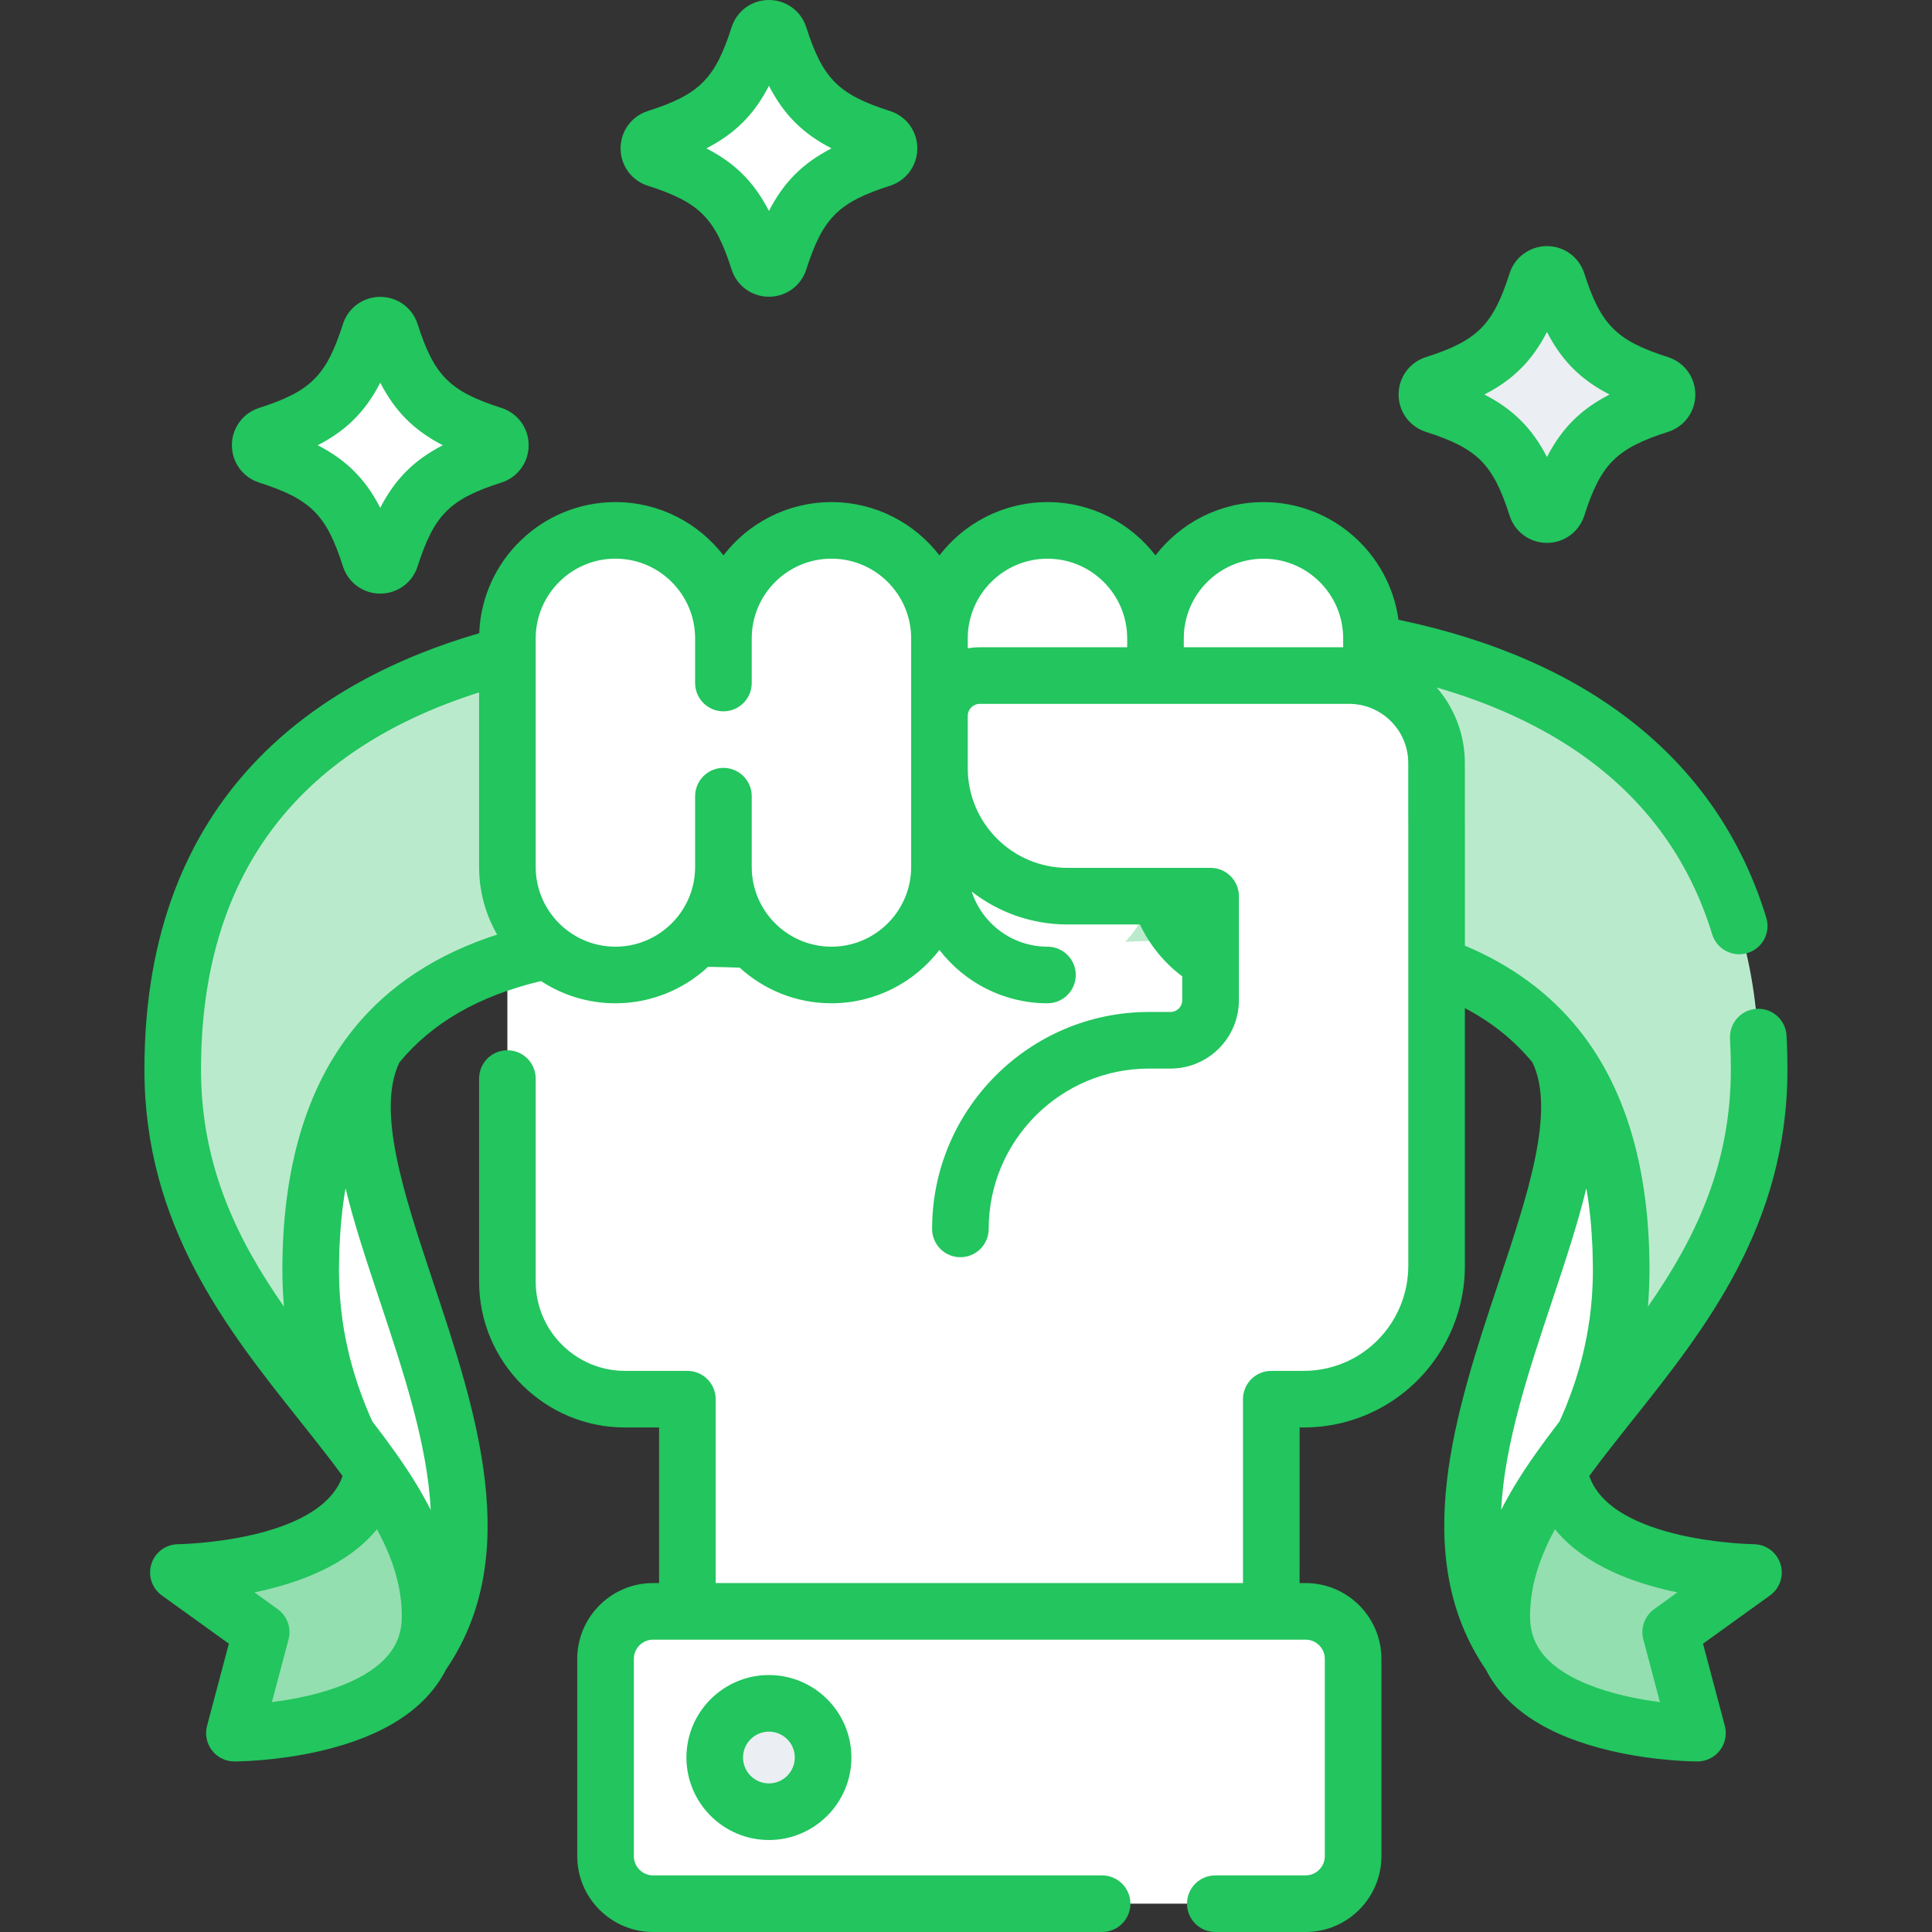
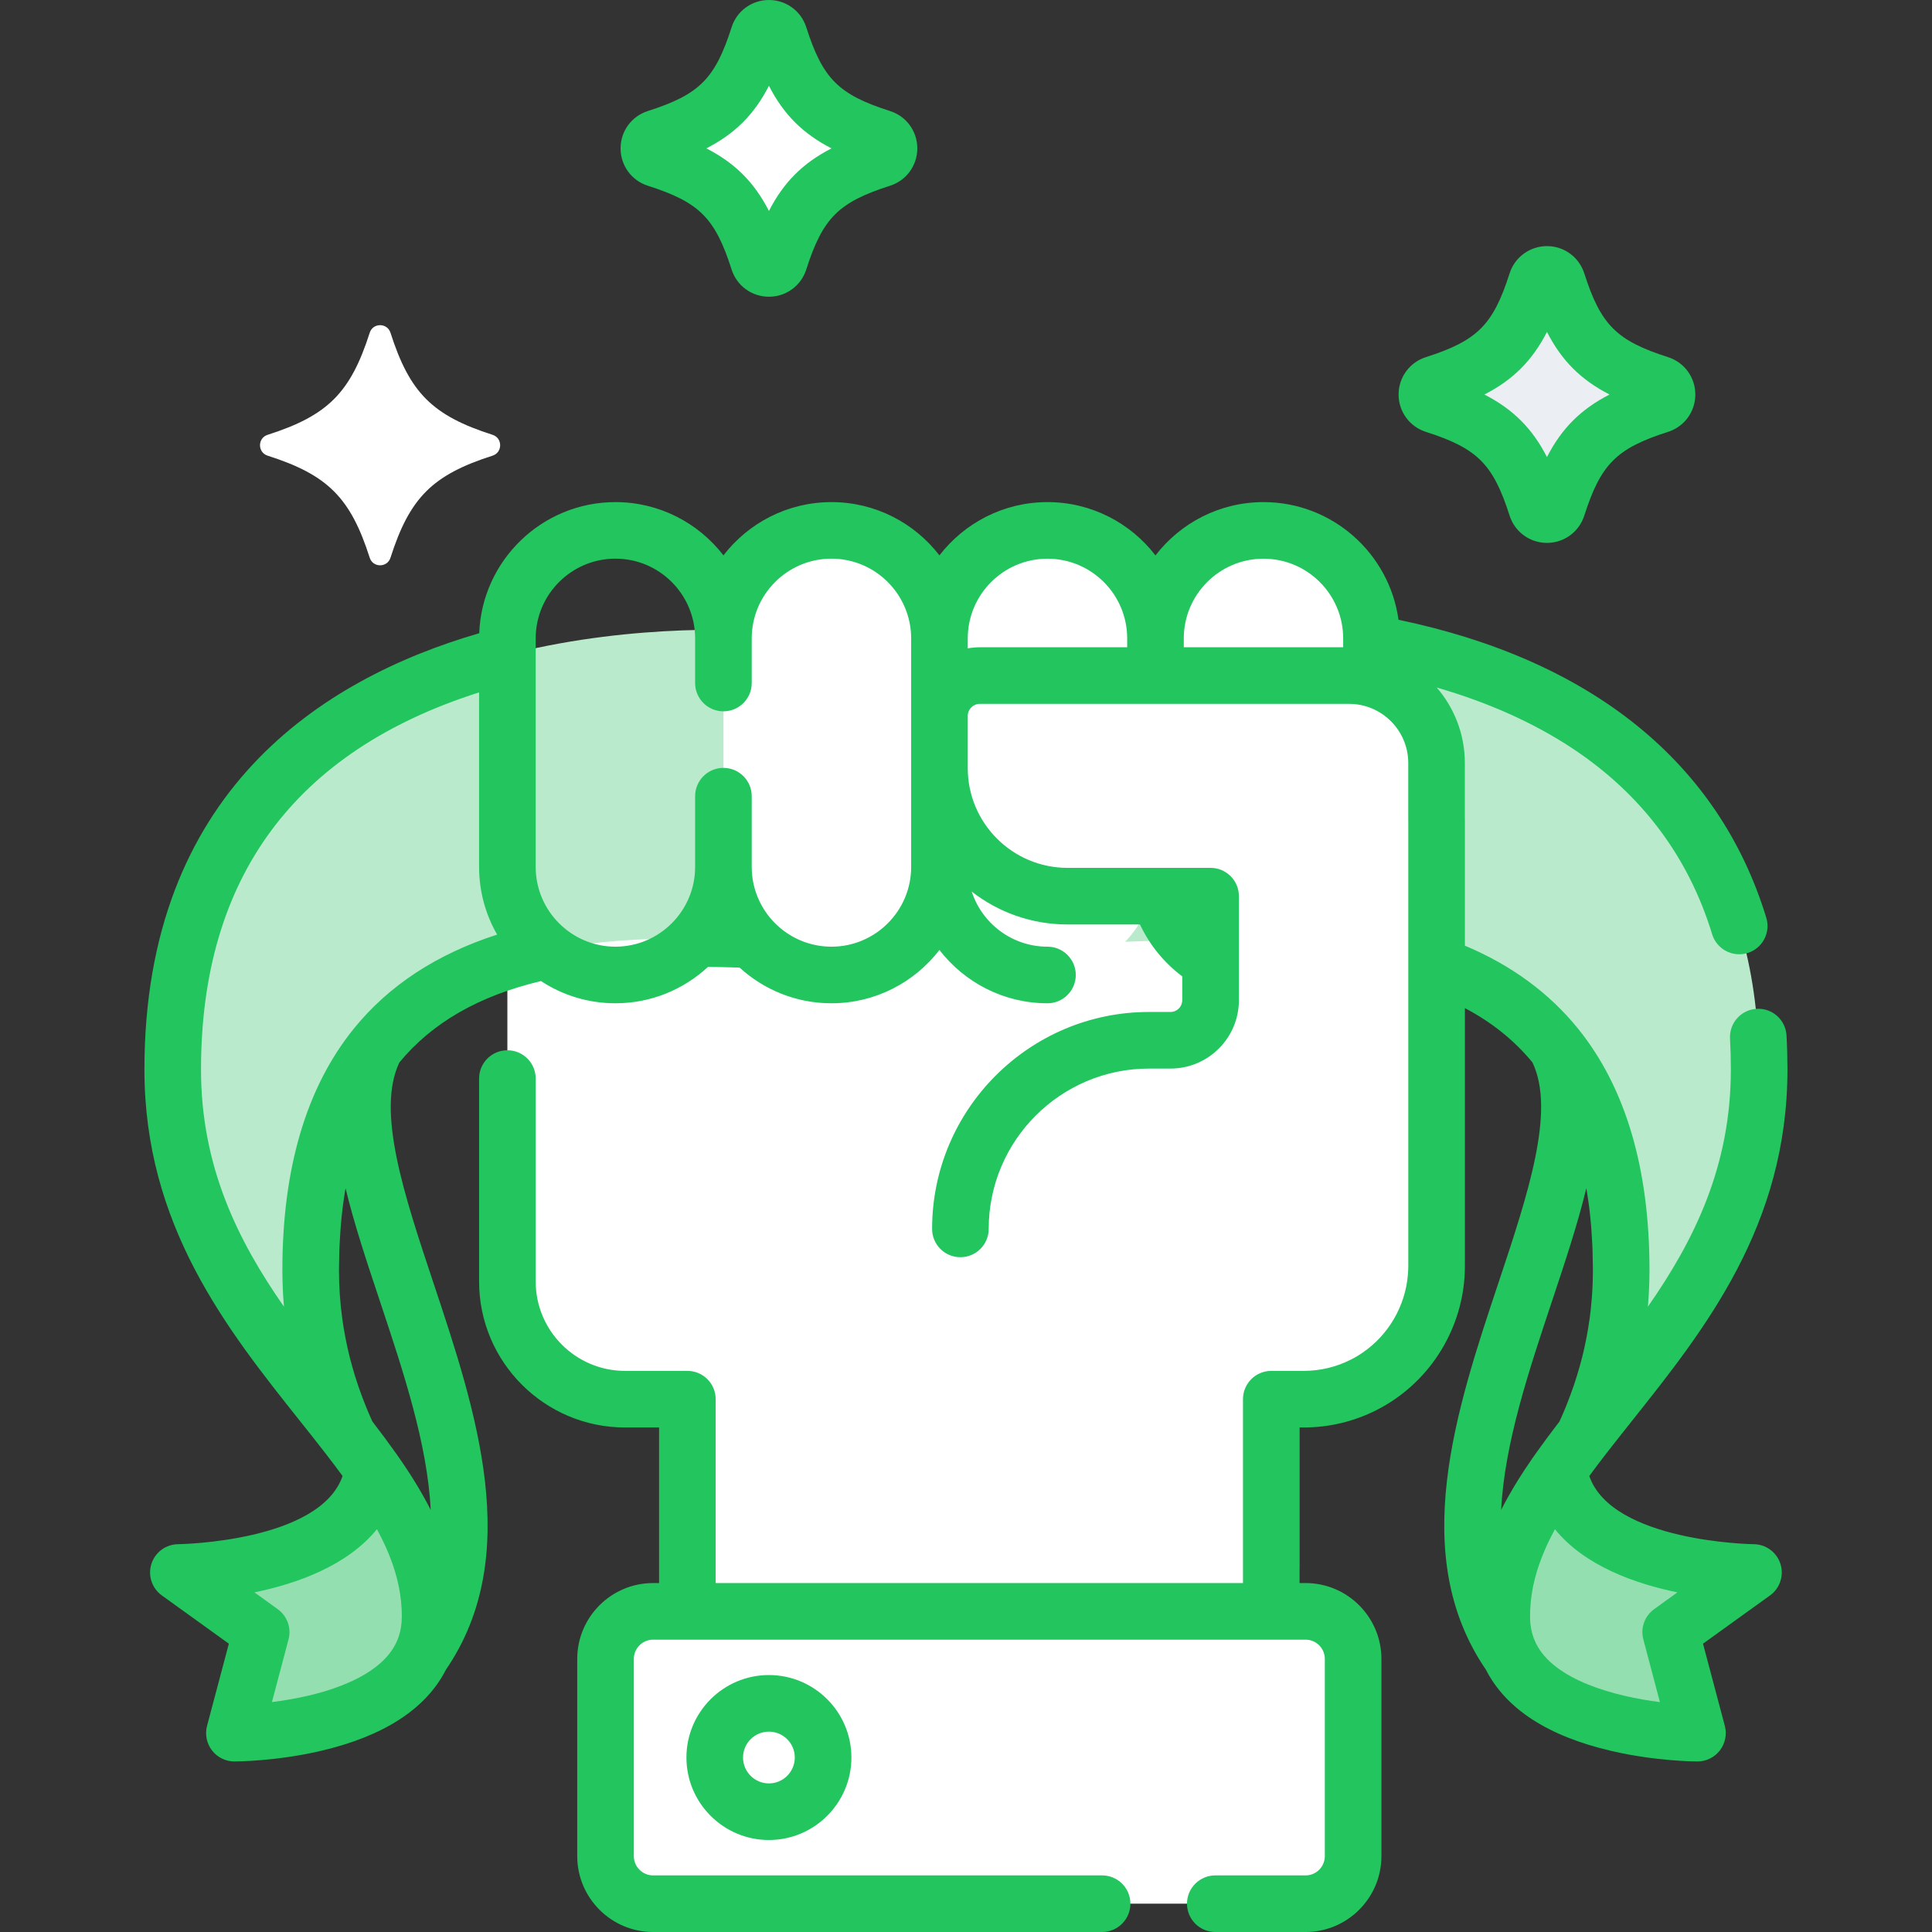
<svg xmlns="http://www.w3.org/2000/svg" width="44" height="44" viewBox="0 0 44 44" fill="none">
  <rect x="0" y="0" width="44" height="44" fill="#333333" stroke="none" />
  <path d="M31.235 17.431H27.055H11.555V29.186C11.555 30.666 12.754 31.865 14.235 31.865H15.653V39.018H28.952V31.865H29.687C30.252 31.865 30.782 31.711 31.235 31.441C32.122 30.913 32.716 29.945 32.716 28.838V17.431H31.235Z" fill="white" />
  <path d="M9.796 36.816C9.796 37.15 9.725 37.442 9.602 37.698C8.744 39.472 5.339 39.472 5.339 39.472L5.949 37.171L4.062 35.812C4.062 35.812 8.153 35.812 8.496 33.477C9.253 34.55 9.796 35.616 9.796 36.816Z" fill="#93DFAF" />
-   <path d="M9.597 37.697C9.72 37.442 9.791 37.149 9.791 36.815C9.791 35.616 9.248 34.55 8.491 33.476C8.312 33.222 8.121 32.967 7.921 32.71C7.921 32.709 7.92 32.709 7.919 32.708C7.408 31.601 7.07 30.36 7.07 28.917C7.07 26.587 7.641 24.965 8.547 23.841C6.939 26.896 12.509 33.517 9.597 37.697Z" fill="white" />
  <path d="M34.195 36.816C34.195 37.15 34.266 37.442 34.389 37.698C35.247 39.472 38.653 39.472 38.653 39.472L38.043 37.171L39.929 35.812C39.929 35.812 35.838 35.812 35.495 33.477C34.739 34.55 34.195 35.616 34.195 36.816Z" fill="#93DFAF" />
-   <path d="M34.389 37.697C34.265 37.442 34.195 37.149 34.195 36.815C34.195 35.616 34.738 34.55 35.495 33.476C35.674 33.222 35.865 32.967 36.064 32.71C36.064 32.709 36.065 32.709 36.066 32.708C36.577 31.601 36.915 30.36 36.915 28.917C36.915 26.587 36.345 24.965 35.439 23.841C37.046 26.896 31.477 33.517 34.389 37.697Z" fill="white" />
  <path d="M40.06 24.358C40.06 15.452 31.571 14.342 27.663 14.342H16.327C12.419 14.342 3.93 15.452 3.93 24.358C3.93 28.106 6.205 30.49 7.921 32.708C7.41 31.601 7.072 30.36 7.072 28.917C7.072 26.588 7.642 24.965 8.548 23.842L8.549 23.841C11.104 20.669 16.323 21.457 18.892 21.457H25.098C27.667 21.457 32.886 20.669 35.441 23.841L35.442 23.842C36.348 24.965 36.918 26.588 36.918 28.917C36.918 30.36 36.58 31.601 36.069 32.708C37.785 30.49 40.06 28.106 40.06 24.358Z" fill="#BAEACC" />
-   <path d="M14.015 12.079C12.656 12.079 11.555 13.181 11.555 14.539V19.745C11.555 21.103 12.656 22.204 14.015 22.204C15.373 22.204 16.475 21.103 16.475 19.745V17.728L16.646 16.863L16.475 15.885V14.539C16.475 13.18 15.373 12.079 14.015 12.079Z" fill="white" />
  <path d="M18.936 12.079C17.578 12.079 16.477 13.181 16.477 14.539V19.745C16.477 21.103 17.578 22.204 18.936 22.204C20.295 22.204 21.396 21.103 21.396 19.745V14.539C21.396 13.18 20.295 12.079 18.936 12.079Z" fill="white" />
  <path d="M23.851 12.079C22.492 12.079 21.391 13.181 21.391 14.539V19.745C21.391 21.103 22.492 22.204 23.851 22.204C25.209 22.204 26.311 21.103 26.311 19.745V14.539C26.311 13.18 25.209 12.079 23.851 12.079Z" fill="white" />
  <path d="M28.773 12.079C27.414 12.079 26.312 13.181 26.312 14.539V19.745C26.312 21.103 27.414 22.204 28.773 22.204C30.131 22.204 31.232 21.103 31.232 19.745V14.539C31.232 13.18 30.131 12.079 28.773 12.079Z" fill="white" />
  <path d="M32.712 18.671V17.377C32.712 16.277 31.82 15.385 30.72 15.385H22.309C21.802 15.385 21.391 15.797 21.391 16.304V17.495C21.391 19.105 22.696 20.41 24.306 20.41H27.565V22.78C27.565 23.284 27.157 23.692 26.653 23.692H26.163C23.79 23.692 21.867 25.615 21.867 27.988V28.693C21.867 29.939 23.277 31.866 26.163 31.866H28.948H29.683C30.248 31.866 30.779 31.711 31.231 31.441C32.118 30.913 32.712 29.945 32.712 28.838V18.671H32.712Z" fill="white" />
  <path d="M29.732 43.355H14.872C14.274 43.355 13.789 42.87 13.789 42.272V37.781C13.789 37.183 14.274 36.698 14.872 36.698H29.732C30.33 36.698 30.815 37.183 30.815 37.781V42.272C30.815 42.87 30.33 43.355 29.732 43.355Z" fill="white" />
  <path d="M29.728 36.698H27.672C28.27 36.698 28.755 37.183 28.755 37.781V42.272C28.755 42.871 28.27 43.355 27.672 43.355H29.728C30.326 43.355 30.811 42.87 30.811 42.272V37.781C30.811 37.183 30.326 36.698 29.728 36.698Z" fill="white" />
-   <path d="M17.507 41.26C18.189 41.26 18.741 40.708 18.741 40.026C18.741 39.345 18.189 38.792 17.507 38.792C16.826 38.792 16.273 39.345 16.273 40.026C16.273 40.708 16.826 41.26 17.507 41.26Z" fill="#EBEEF2" />
  <path d="M20.07 3.616C18.701 4.054 18.183 4.572 17.745 5.941C17.671 6.171 17.345 6.171 17.272 5.941C16.833 4.572 16.315 4.054 14.946 3.616C14.716 3.542 14.716 3.216 14.946 3.143C16.315 2.704 16.833 2.186 17.272 0.817C17.345 0.587 17.671 0.587 17.745 0.817C18.183 2.186 18.701 2.704 20.07 3.143C20.3 3.216 20.3 3.542 20.07 3.616Z" fill="white" />
  <path d="M11.219 10.377C9.85 10.815 9.331 11.333 8.893 12.702C8.819 12.932 8.493 12.932 8.42 12.702C7.982 11.333 7.463 10.815 6.094 10.377C5.864 10.303 5.864 9.977 6.094 9.903C7.463 9.465 7.982 8.947 8.42 7.578C8.493 7.348 8.819 7.348 8.893 7.578C9.331 8.947 9.85 9.465 11.219 9.903C11.448 9.977 11.448 10.303 11.219 10.377Z" fill="white" />
  <path d="M37.789 9.221C36.42 9.659 35.902 10.177 35.463 11.546C35.39 11.776 35.064 11.776 34.99 11.546C34.552 10.177 34.034 9.659 32.665 9.221C32.435 9.147 32.435 8.821 32.665 8.748C34.034 8.309 34.552 7.791 34.99 6.422C35.064 6.192 35.39 6.192 35.463 6.422C35.902 7.791 36.42 8.309 37.789 8.748C38.019 8.821 38.019 9.147 37.789 9.221Z" fill="#EBEEF2" />
  <path d="M39.935 35.168C39.902 35.167 36.714 35.117 36.195 33.615C36.317 33.448 36.446 33.278 36.579 33.106C36.581 33.105 36.582 33.103 36.583 33.101C36.774 32.855 36.968 32.61 37.174 32.351C38.831 30.269 40.708 27.909 40.708 24.358C40.708 24.101 40.701 23.841 40.687 23.584C40.668 23.228 40.364 22.955 40.009 22.975C39.654 22.994 39.381 23.297 39.4 23.653C39.413 23.887 39.419 24.124 39.419 24.358C39.419 26.559 38.586 28.245 37.53 29.758C37.53 29.753 37.531 29.748 37.531 29.744C37.542 29.619 37.55 29.493 37.555 29.367C37.556 29.346 37.557 29.325 37.558 29.304C37.563 29.175 37.566 29.047 37.566 28.917C37.566 26.614 37.021 24.77 35.947 23.437C35.946 23.436 35.946 23.436 35.945 23.435C35.943 23.433 35.941 23.43 35.94 23.428C35.282 22.614 34.416 21.979 33.362 21.537V18.671C33.362 18.661 33.361 18.652 33.361 18.643V17.377C33.361 16.721 33.119 16.12 32.721 15.658C33.899 15.999 34.938 16.465 35.82 17.05C37.386 18.089 38.454 19.511 38.993 21.277C39.078 21.554 39.334 21.733 39.609 21.733C39.672 21.733 39.735 21.724 39.798 21.705C40.139 21.601 40.33 21.241 40.226 20.9C39.148 17.372 36.257 15.034 31.85 14.115C31.642 12.603 30.343 11.435 28.776 11.435C27.775 11.435 26.884 11.911 26.315 12.649C25.747 11.911 24.856 11.435 23.856 11.435C22.855 11.435 21.964 11.911 21.395 12.648C20.827 11.911 19.936 11.435 18.936 11.435C17.935 11.435 17.044 11.911 16.476 12.648C15.907 11.911 15.016 11.435 14.016 11.435C12.344 11.435 10.976 12.764 10.914 14.421C7.326 15.463 3.289 18.04 3.289 24.358C3.289 27.909 5.166 30.269 6.823 32.351C7.029 32.61 7.223 32.855 7.414 33.101C7.415 33.103 7.416 33.105 7.418 33.106C7.551 33.278 7.68 33.449 7.802 33.615C7.283 35.117 4.096 35.167 4.062 35.168C3.783 35.168 3.535 35.348 3.449 35.614C3.363 35.88 3.459 36.172 3.686 36.335L5.212 37.434L4.715 39.306C4.664 39.5 4.706 39.706 4.828 39.865C4.95 40.023 5.138 40.116 5.338 40.116C5.376 40.116 6.275 40.114 7.294 39.878C8.739 39.543 9.701 38.92 10.156 38.026C11.938 35.42 10.839 32.12 9.868 29.207C9.199 27.199 8.567 25.301 9.096 24.196C9.845 23.29 10.902 22.682 12.321 22.343C12.808 22.663 13.391 22.849 14.016 22.849C14.83 22.849 15.571 22.533 16.126 22.019C16.381 22.023 16.627 22.03 16.845 22.037C17.397 22.541 18.131 22.849 18.936 22.849C19.936 22.849 20.827 22.372 21.395 21.635C21.964 22.372 22.855 22.849 23.856 22.849C24.212 22.849 24.5 22.56 24.5 22.204C24.5 21.849 24.212 21.56 23.856 21.56C23.05 21.56 22.366 21.032 22.13 20.305C22.733 20.774 23.489 21.054 24.311 21.054H25.962C26.18 21.519 26.512 21.927 26.925 22.236V22.78C26.925 22.927 26.805 23.047 26.658 23.047H26.168C23.444 23.047 21.228 25.263 21.228 27.987C21.228 28.343 21.516 28.632 21.872 28.632C22.228 28.632 22.517 28.343 22.517 27.987C22.517 25.974 24.155 24.336 26.168 24.336H26.658C27.516 24.336 28.215 23.638 28.215 22.78V21.9C28.215 21.9 28.215 21.899 28.215 21.898V20.41C28.215 20.054 27.926 19.765 27.57 19.765H24.311C23.059 19.765 22.04 18.747 22.04 17.495V16.304C22.04 16.153 22.163 16.03 22.314 16.03H26.31C26.312 16.03 26.314 16.03 26.315 16.03C26.317 16.03 26.319 16.03 26.32 16.03H30.725C31.468 16.03 32.072 16.634 32.072 17.377V18.671C32.072 18.68 32.072 18.689 32.073 18.698V28.838C32.073 28.903 32.069 28.967 32.064 29.031C32.005 29.744 31.625 30.401 31.032 30.806C30.991 30.834 30.949 30.862 30.905 30.888C30.86 30.915 30.813 30.94 30.766 30.964C30.434 31.133 30.065 31.221 29.688 31.221H28.953C28.596 31.221 28.308 31.51 28.308 31.866V36.053H16.299V31.866C16.299 31.51 16.011 31.221 15.655 31.221H14.236C13.113 31.221 12.2 30.308 12.2 29.186V24.564C12.2 24.207 11.912 23.919 11.556 23.919C11.199 23.919 10.911 24.207 10.911 24.564V29.186C10.911 31.019 12.402 32.51 14.236 32.51H15.01V36.053H14.874C13.921 36.053 13.146 36.828 13.146 37.781V42.272C13.146 43.225 13.921 44 14.874 44H25.1C25.456 44 25.744 43.711 25.744 43.355C25.744 42.999 25.456 42.711 25.1 42.711H14.874C14.632 42.711 14.435 42.514 14.435 42.272V37.781C14.435 37.539 14.632 37.342 14.874 37.342H15.651C15.652 37.342 15.653 37.342 15.655 37.342C15.656 37.342 15.657 37.342 15.658 37.342H28.949C28.95 37.342 28.951 37.342 28.953 37.342C28.954 37.342 28.955 37.342 28.956 37.342H29.734C29.976 37.342 30.172 37.539 30.172 37.781V42.272C30.172 42.514 29.976 42.711 29.734 42.711H27.678C27.322 42.711 27.033 42.999 27.033 43.355C27.033 43.711 27.322 44 27.678 44H29.734C30.686 44 31.461 43.225 31.461 42.272V37.781C31.461 36.828 30.686 36.053 29.734 36.053H29.597V35.727C29.597 35.725 29.598 35.723 29.598 35.721V32.51H29.688C30.266 32.51 30.833 32.375 31.343 32.117C31.345 32.116 31.348 32.115 31.35 32.114C31.352 32.113 31.354 32.112 31.356 32.11C31.427 32.074 31.497 32.036 31.565 31.995C32.674 31.336 33.362 30.127 33.362 28.838C33.362 28.835 33.362 28.832 33.362 28.83V22.959C33.976 23.283 34.484 23.691 34.9 24.195C35.431 25.299 34.798 27.198 34.129 29.207C33.157 32.12 32.059 35.42 33.841 38.027C34.297 38.92 35.258 39.543 36.703 39.878C37.722 40.114 38.621 40.116 38.659 40.116C38.859 40.116 39.047 40.023 39.169 39.865C39.291 39.706 39.333 39.5 39.282 39.306L38.785 37.434L40.311 36.335C40.538 36.172 40.633 35.881 40.548 35.615C40.462 35.349 40.215 35.168 39.935 35.168ZM9.079 37.278C9.062 37.325 9.043 37.371 9.021 37.416C9.021 37.417 9.021 37.417 9.021 37.417C8.692 38.099 7.754 38.446 7.025 38.617C6.73 38.686 6.443 38.733 6.193 38.764L6.571 37.336C6.64 37.078 6.542 36.804 6.325 36.648L5.795 36.265C6.764 36.066 7.909 35.658 8.584 34.827C8.59 34.837 8.596 34.848 8.601 34.858C8.609 34.872 8.616 34.885 8.623 34.899C8.648 34.947 8.672 34.994 8.695 35.041C8.701 35.052 8.707 35.064 8.712 35.075C8.739 35.131 8.765 35.186 8.79 35.241C8.794 35.252 8.799 35.263 8.804 35.273C8.824 35.319 8.843 35.364 8.861 35.409C8.866 35.423 8.872 35.436 8.877 35.45C8.899 35.504 8.919 35.558 8.938 35.611C8.939 35.614 8.94 35.617 8.941 35.619C8.958 35.67 8.974 35.719 8.989 35.769C8.994 35.783 8.998 35.797 9.002 35.811C9.015 35.856 9.028 35.901 9.039 35.945C9.041 35.953 9.043 35.961 9.045 35.968C9.058 36.02 9.07 36.07 9.08 36.121C9.083 36.134 9.085 36.147 9.088 36.16C9.096 36.201 9.103 36.242 9.109 36.282C9.111 36.294 9.113 36.306 9.115 36.319C9.122 36.369 9.129 36.419 9.134 36.469C9.135 36.478 9.135 36.488 9.136 36.498C9.14 36.539 9.143 36.581 9.146 36.623C9.146 36.637 9.147 36.651 9.148 36.664C9.15 36.715 9.151 36.765 9.151 36.815C9.151 36.983 9.127 37.136 9.079 37.278ZM9.809 34.387C9.8 34.368 9.79 34.349 9.78 34.331C9.767 34.306 9.755 34.282 9.742 34.258C9.718 34.212 9.693 34.167 9.668 34.122C9.657 34.101 9.645 34.079 9.633 34.059C9.597 33.995 9.561 33.932 9.524 33.87C9.52 33.863 9.515 33.856 9.511 33.849C9.478 33.793 9.444 33.738 9.41 33.684C9.397 33.663 9.383 33.642 9.37 33.621C9.344 33.581 9.319 33.542 9.294 33.503C9.279 33.481 9.265 33.459 9.25 33.437C9.225 33.398 9.199 33.36 9.173 33.322C9.16 33.304 9.148 33.285 9.135 33.266C9.1 33.215 9.065 33.165 9.031 33.116C9.028 33.112 9.025 33.108 9.023 33.105C9.023 33.105 9.023 33.105 9.023 33.105C9.023 33.104 9.022 33.104 9.022 33.104C8.854 32.867 8.673 32.622 8.482 32.375C8.468 32.346 8.455 32.316 8.442 32.287C8.429 32.256 8.415 32.226 8.402 32.195C8.384 32.154 8.367 32.112 8.35 32.071C8.338 32.041 8.326 32.011 8.314 31.982C8.297 31.939 8.281 31.897 8.265 31.855C8.254 31.826 8.242 31.797 8.232 31.768C8.216 31.724 8.2 31.681 8.185 31.637C8.175 31.61 8.165 31.582 8.156 31.554C8.141 31.509 8.126 31.464 8.112 31.419C8.103 31.392 8.094 31.366 8.086 31.34C8.072 31.293 8.058 31.246 8.044 31.199C8.037 31.174 8.03 31.15 8.023 31.125C8.009 31.076 7.996 31.026 7.983 30.977C7.977 30.954 7.971 30.932 7.965 30.91C7.952 30.857 7.94 30.805 7.928 30.753C7.923 30.733 7.918 30.713 7.914 30.693C7.902 30.638 7.89 30.582 7.879 30.526C7.876 30.51 7.872 30.493 7.869 30.476C7.857 30.416 7.846 30.356 7.836 30.296C7.834 30.283 7.831 30.271 7.829 30.259C7.818 30.192 7.808 30.125 7.799 30.059C7.798 30.052 7.797 30.046 7.796 30.04C7.745 29.671 7.72 29.297 7.72 28.917C7.72 28.899 7.721 28.882 7.721 28.865C7.722 28.736 7.724 28.61 7.728 28.485C7.73 28.433 7.733 28.382 7.735 28.33C7.74 28.235 7.745 28.141 7.752 28.048C7.755 27.998 7.759 27.947 7.763 27.898C7.773 27.776 7.786 27.655 7.8 27.536C7.804 27.507 7.807 27.477 7.811 27.448C7.826 27.334 7.843 27.223 7.861 27.113C7.864 27.096 7.867 27.08 7.87 27.064C8.067 27.878 8.353 28.737 8.646 29.615C9.184 31.231 9.734 32.88 9.809 34.387ZM8.057 23.428C8.056 23.43 8.054 23.433 8.052 23.434C8.052 23.435 8.051 23.436 8.05 23.437C6.975 24.77 6.431 26.614 6.431 28.917C6.431 29.048 6.434 29.178 6.439 29.308C6.44 29.326 6.441 29.345 6.441 29.363C6.447 29.492 6.455 29.619 6.466 29.746C6.467 29.75 6.467 29.754 6.467 29.758C5.411 28.245 4.578 26.559 4.578 24.358C4.578 19.992 6.708 17.106 10.911 15.769V19.745C10.911 20.305 11.061 20.831 11.322 21.285C9.946 21.728 8.851 22.446 8.057 23.428ZM20.751 19.748C20.749 20.747 19.936 21.56 18.936 21.56C17.934 21.56 17.12 20.745 17.12 19.744V18.133C17.12 17.777 16.832 17.488 16.476 17.488C16.119 17.488 15.831 17.777 15.831 18.133V19.744C15.831 20.745 15.017 21.56 14.016 21.56C13.015 21.56 12.2 20.745 12.2 19.744V14.539C12.2 13.538 13.015 12.723 14.016 12.723C15.017 12.723 15.831 13.538 15.831 14.539V15.555C15.831 15.911 16.119 16.2 16.476 16.2C16.832 16.2 17.12 15.911 17.12 15.555V14.539C17.12 13.538 17.934 12.723 18.936 12.723C19.935 12.723 20.749 13.536 20.751 14.536C20.751 14.537 20.751 14.538 20.751 14.539V19.744C20.751 19.745 20.751 19.746 20.751 19.748ZM25.671 14.741H22.314C22.221 14.741 22.129 14.75 22.04 14.766V14.539C22.04 14.538 22.04 14.537 22.04 14.536C22.042 13.536 22.855 12.724 23.856 12.724C24.857 12.724 25.671 13.538 25.671 14.539V14.741ZM30.59 14.741H26.96V14.539C26.96 13.538 27.774 12.724 28.776 12.724C29.776 12.724 30.59 13.538 30.59 14.539V14.741ZM34.746 33.438C34.732 33.46 34.718 33.481 34.703 33.503C34.678 33.542 34.652 33.582 34.627 33.622C34.613 33.643 34.6 33.663 34.587 33.684C34.553 33.739 34.518 33.795 34.484 33.852C34.481 33.858 34.477 33.864 34.473 33.87C34.436 33.932 34.4 33.995 34.364 34.059C34.352 34.08 34.34 34.101 34.329 34.122C34.304 34.167 34.28 34.212 34.255 34.257C34.242 34.282 34.23 34.306 34.217 34.331C34.207 34.35 34.197 34.368 34.188 34.387C34.263 32.88 34.813 31.232 35.352 29.615C35.644 28.738 35.93 27.879 36.127 27.064C36.13 27.08 36.133 27.096 36.136 27.112C36.155 27.226 36.172 27.342 36.188 27.46C36.191 27.481 36.193 27.502 36.196 27.523C36.211 27.647 36.224 27.773 36.235 27.901C36.239 27.948 36.242 27.995 36.245 28.043C36.252 28.139 36.258 28.237 36.263 28.336C36.265 28.385 36.267 28.433 36.269 28.482C36.273 28.614 36.276 28.747 36.277 28.883C36.277 28.894 36.277 28.905 36.277 28.917C36.277 29.146 36.268 29.372 36.25 29.596C36.25 29.597 36.249 29.598 36.249 29.599C36.243 29.672 36.237 29.744 36.229 29.817C36.227 29.827 36.226 29.837 36.225 29.848C36.218 29.911 36.21 29.974 36.202 30.037C36.199 30.053 36.197 30.069 36.194 30.085C36.186 30.142 36.178 30.199 36.168 30.256C36.165 30.276 36.161 30.295 36.158 30.315C36.149 30.368 36.139 30.421 36.129 30.474C36.125 30.497 36.12 30.519 36.115 30.541C36.105 30.591 36.095 30.641 36.084 30.691C36.078 30.716 36.072 30.741 36.067 30.765C36.056 30.813 36.045 30.86 36.033 30.908C36.026 30.934 36.019 30.96 36.012 30.986C36 31.032 35.988 31.078 35.975 31.123C35.968 31.151 35.959 31.178 35.951 31.205C35.938 31.25 35.925 31.294 35.911 31.339C35.903 31.367 35.894 31.394 35.885 31.422C35.87 31.466 35.856 31.51 35.842 31.554C35.832 31.582 35.822 31.61 35.812 31.638C35.797 31.681 35.781 31.725 35.765 31.769C35.755 31.797 35.744 31.825 35.733 31.852C35.717 31.896 35.7 31.94 35.683 31.983C35.672 32.011 35.66 32.039 35.649 32.067C35.631 32.11 35.613 32.154 35.594 32.198C35.582 32.225 35.57 32.252 35.558 32.28C35.544 32.312 35.53 32.343 35.515 32.375C35.324 32.623 35.142 32.868 34.974 33.105C34.937 33.158 34.899 33.212 34.861 33.267C34.849 33.285 34.837 33.303 34.825 33.322C34.798 33.36 34.772 33.399 34.746 33.438ZM37.426 37.336L37.804 38.765C36.792 38.635 35.389 38.272 34.976 37.417C34.976 37.417 34.976 37.417 34.976 37.416C34.91 37.281 34.87 37.137 34.854 36.978C34.848 36.926 34.846 36.871 34.846 36.815C34.846 36.765 34.847 36.715 34.849 36.664C34.85 36.651 34.851 36.637 34.852 36.623C34.854 36.581 34.857 36.54 34.861 36.498C34.862 36.488 34.862 36.478 34.863 36.469C34.868 36.419 34.875 36.369 34.882 36.319C34.884 36.306 34.886 36.294 34.888 36.282C34.895 36.241 34.901 36.201 34.909 36.161C34.912 36.147 34.914 36.134 34.917 36.12C34.928 36.07 34.939 36.02 34.952 35.969C34.954 35.96 34.956 35.951 34.959 35.942C34.97 35.899 34.982 35.856 34.995 35.812C34.999 35.797 35.004 35.782 35.008 35.767C35.023 35.721 35.038 35.674 35.054 35.627C35.056 35.621 35.058 35.615 35.06 35.609C35.078 35.557 35.098 35.505 35.119 35.453C35.125 35.437 35.131 35.421 35.138 35.405C35.155 35.364 35.172 35.322 35.191 35.28C35.197 35.266 35.202 35.253 35.208 35.239C35.232 35.186 35.257 35.132 35.283 35.078C35.291 35.063 35.298 35.049 35.305 35.034C35.326 34.991 35.348 34.949 35.371 34.906C35.38 34.889 35.389 34.871 35.398 34.854C35.403 34.845 35.408 34.836 35.413 34.827C36.087 35.659 37.233 36.066 38.202 36.265L37.672 36.648C37.455 36.804 37.357 37.078 37.426 37.336Z" fill="#22C55E" />
  <path d="M15.633 40.026C15.633 41.062 16.476 41.905 17.511 41.905C18.547 41.905 19.39 41.062 19.39 40.026C19.39 38.991 18.547 38.148 17.511 38.148C16.476 38.148 15.633 38.991 15.633 40.026ZM18.101 40.026C18.101 40.352 17.836 40.616 17.511 40.616C17.186 40.616 16.922 40.351 16.922 40.026C16.922 39.701 17.186 39.437 17.511 39.437C17.836 39.437 18.101 39.701 18.101 40.026Z" fill="#22C55E" />
  <path d="M14.753 4.23C15.929 4.606 16.285 4.963 16.662 6.138C16.78 6.509 17.122 6.758 17.512 6.758C17.902 6.758 18.244 6.509 18.362 6.138C18.739 4.963 19.095 4.606 20.271 4.23C20.642 4.111 20.891 3.769 20.891 3.379C20.891 2.989 20.642 2.648 20.271 2.529C19.095 2.153 18.739 1.796 18.362 0.62C18.244 0.249 17.902 0 17.512 0C17.122 0 16.78 0.249 16.662 0.62C16.285 1.796 15.929 2.152 14.753 2.529C14.382 2.648 14.133 2.989 14.133 3.379C14.133 3.769 14.382 4.111 14.753 4.23ZM17.512 1.954C17.848 2.608 18.283 3.043 18.937 3.379C18.283 3.715 17.848 4.15 17.512 4.804C17.176 4.15 16.741 3.715 16.087 3.379C16.741 3.043 17.176 2.608 17.512 1.954Z" fill="#22C55E" />
-   <path d="M5.902 10.99C7.077 11.367 7.434 11.723 7.81 12.899C7.929 13.27 8.27 13.519 8.66 13.519H8.66C9.05 13.519 9.392 13.27 9.511 12.899C9.887 11.723 10.244 11.367 11.419 10.99C11.79 10.872 12.04 10.53 12.04 10.14C12.04 9.75 11.79 9.408 11.419 9.29C10.244 8.913 9.887 8.557 9.511 7.381C9.392 7.01 9.05 6.761 8.66 6.761H8.66C8.27 6.761 7.929 7.01 7.81 7.381C7.434 8.557 7.077 8.913 5.902 9.29C5.531 9.408 5.281 9.75 5.281 10.14C5.281 10.53 5.531 10.872 5.902 10.99ZM8.66 8.715C8.996 9.369 9.431 9.804 10.085 10.14C9.431 10.476 8.996 10.911 8.66 11.565C8.324 10.911 7.889 10.476 7.235 10.14C7.89 9.804 8.324 9.369 8.66 8.715Z" fill="#22C55E" />
  <path d="M32.472 9.835C33.647 10.211 34.004 10.568 34.38 11.743C34.499 12.114 34.841 12.364 35.23 12.364H35.231C35.62 12.364 35.962 12.114 36.081 11.743C36.458 10.568 36.814 10.211 37.989 9.835H37.99C38.361 9.716 38.61 9.375 38.61 8.985C38.61 8.595 38.361 8.253 37.99 8.134C36.814 7.758 36.458 7.401 36.081 6.226C35.962 5.855 35.621 5.605 35.231 5.605H35.23C34.841 5.606 34.499 5.855 34.38 6.226C34.004 7.401 33.647 7.758 32.472 8.134C32.101 8.253 31.852 8.595 31.852 8.985C31.852 9.374 32.101 9.716 32.472 9.835ZM35.231 7.56C35.567 8.214 36.002 8.649 36.656 8.985C36.002 9.321 35.567 9.755 35.231 10.409C34.895 9.755 34.46 9.321 33.806 8.985C34.46 8.649 34.895 8.214 35.231 7.56Z" fill="#22C55E" />
</svg>